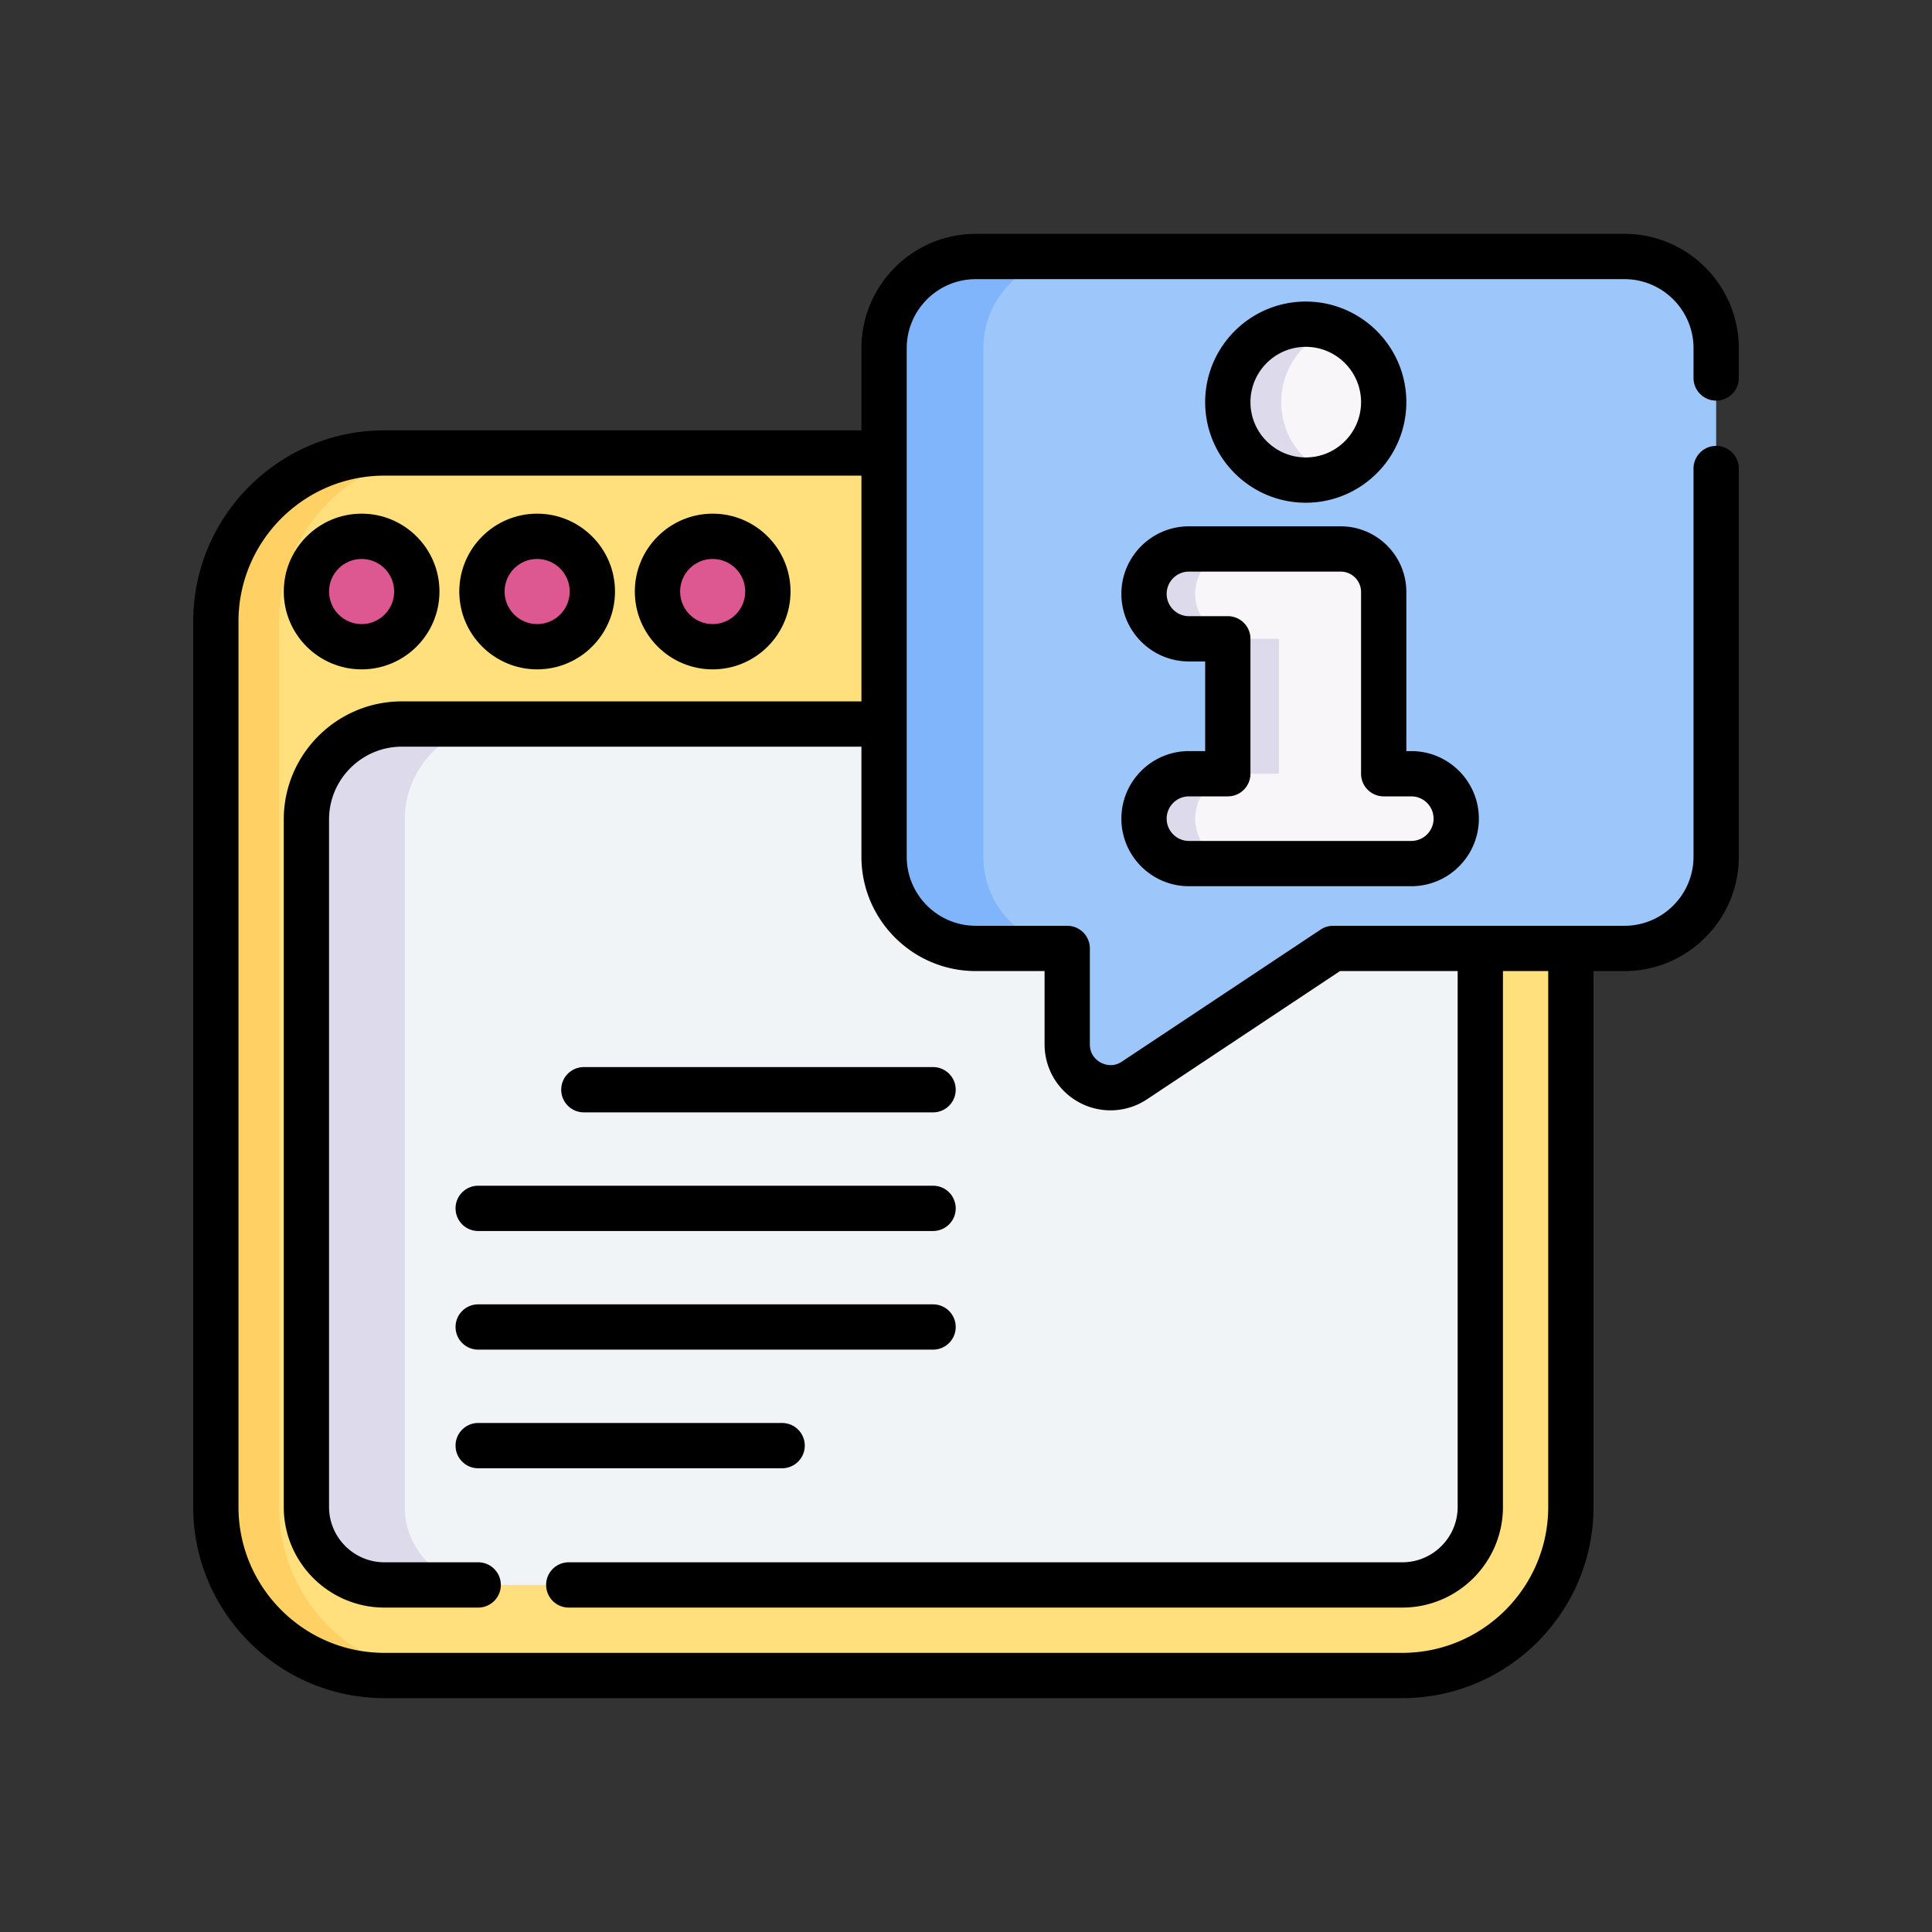
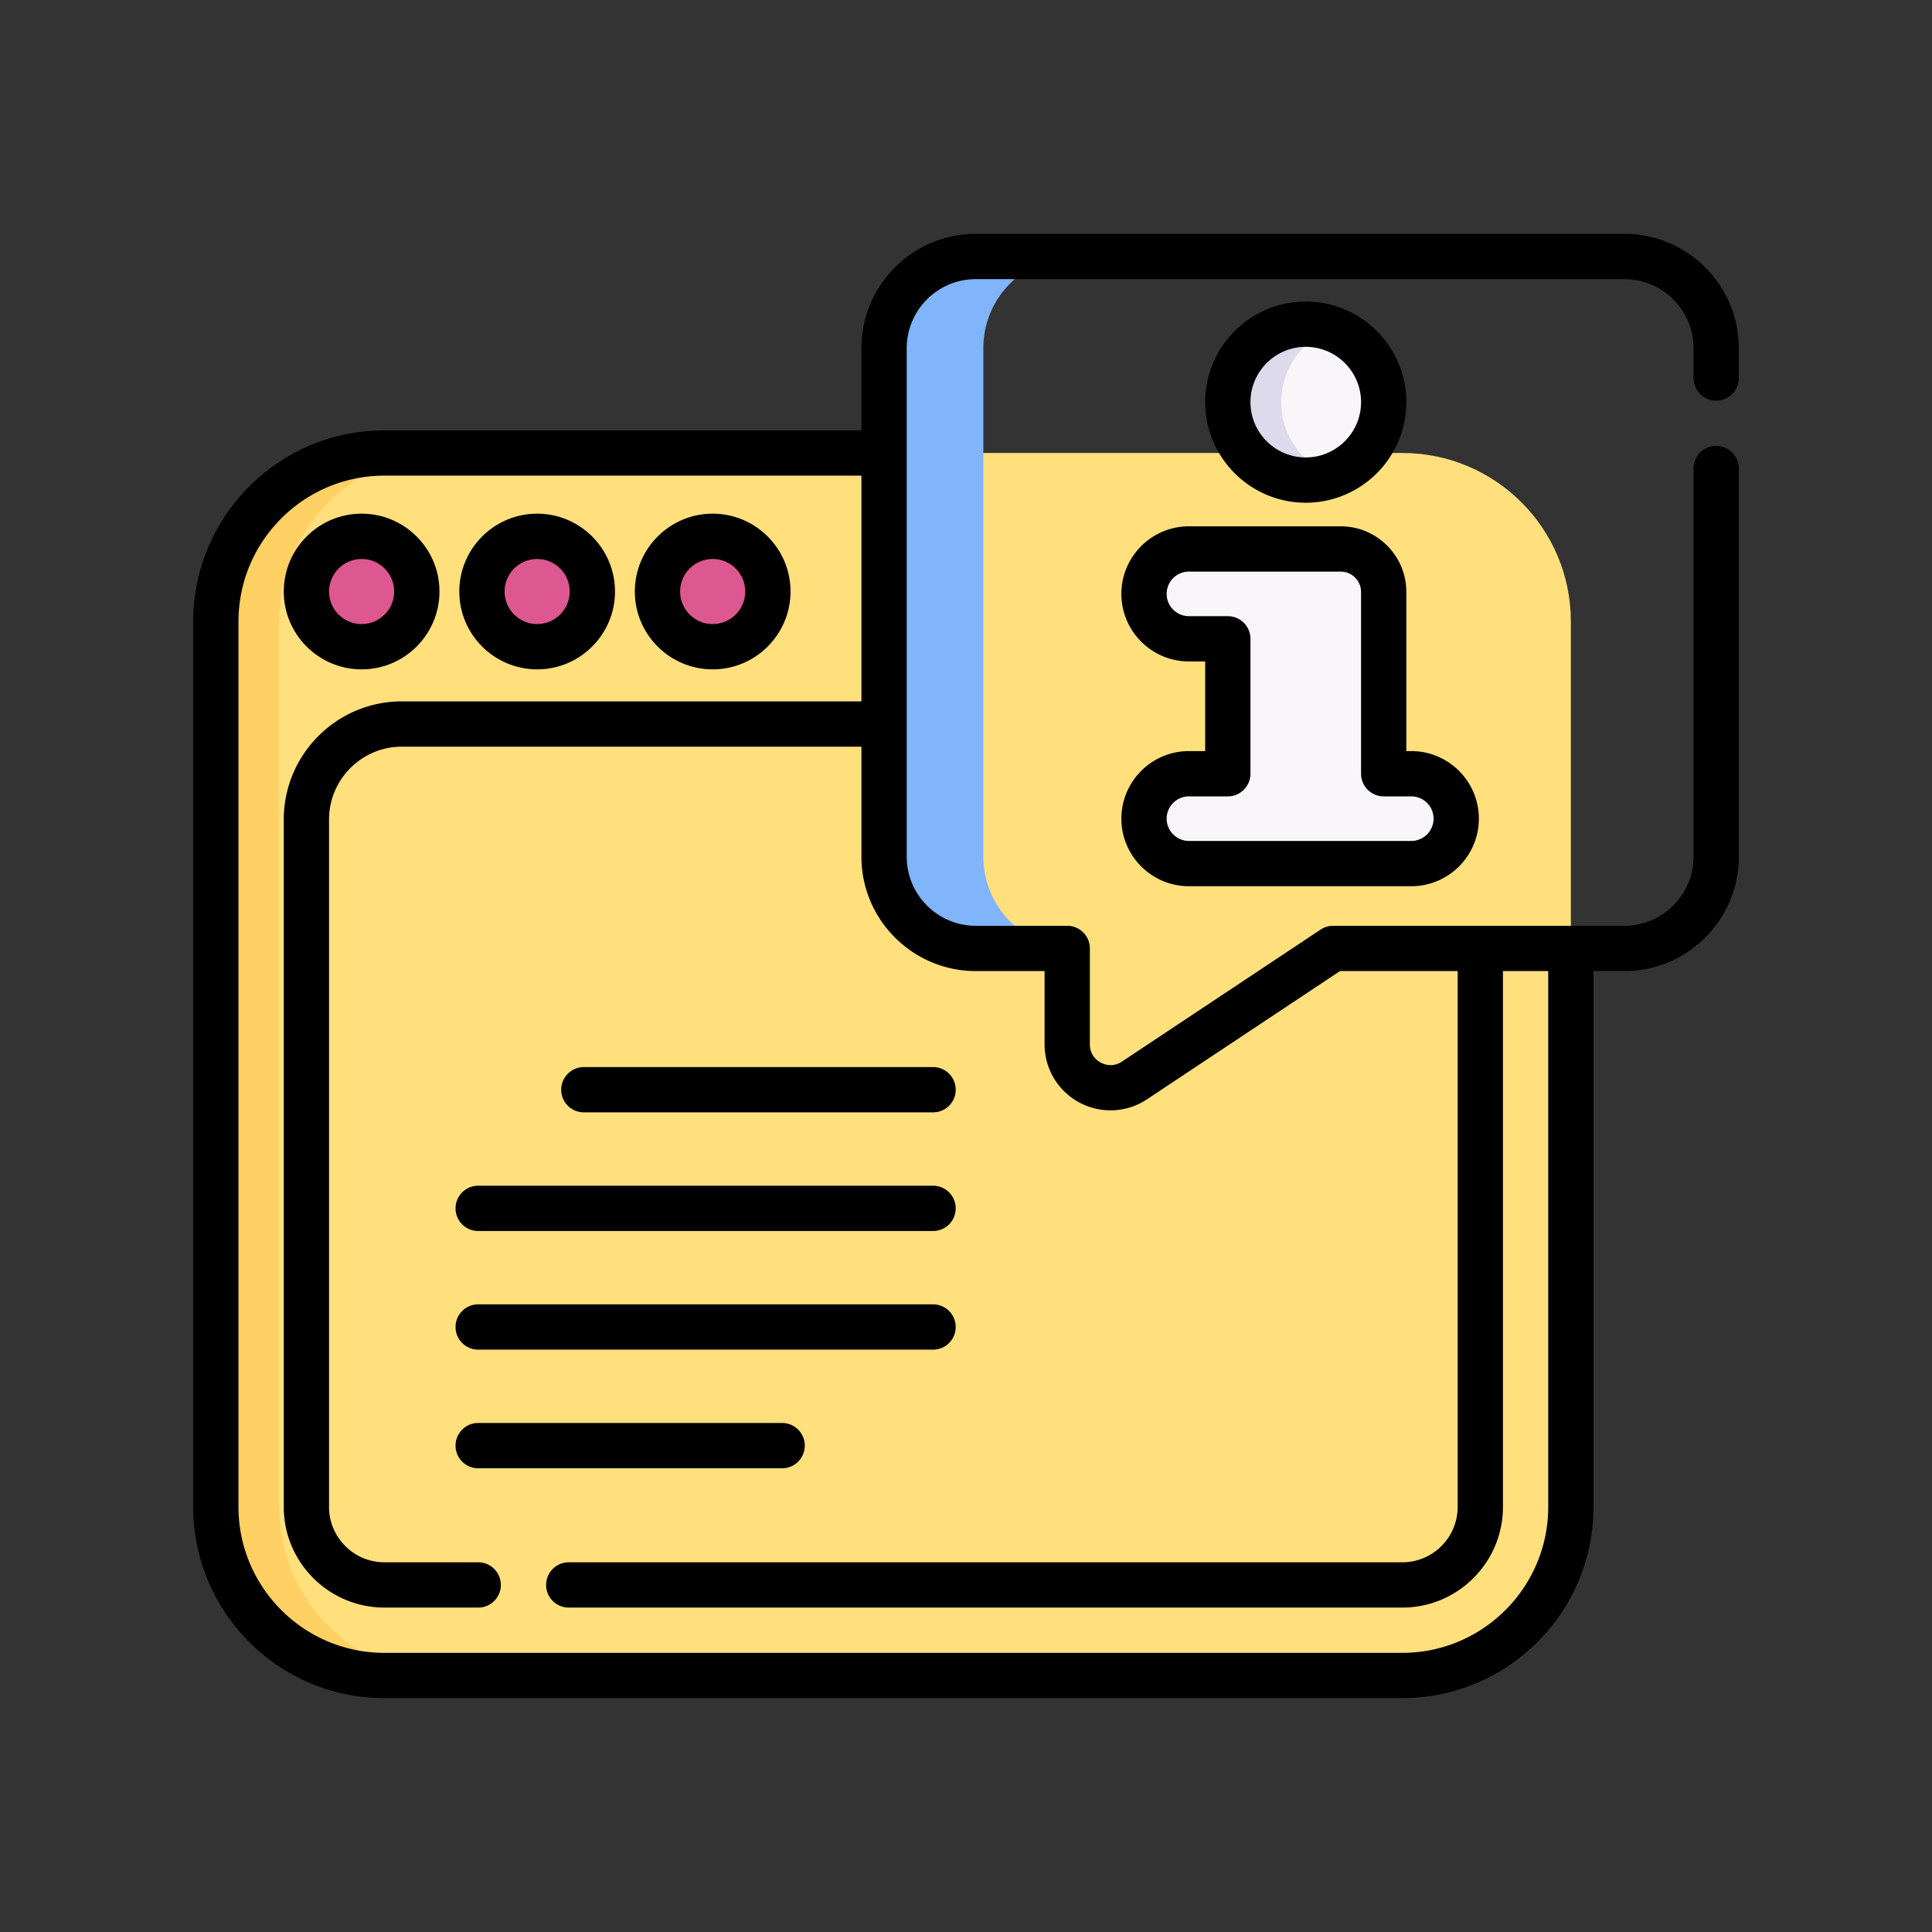
<svg xmlns="http://www.w3.org/2000/svg" version="1.1" width="512" height="512" x="0" y="0" viewBox="0 0 512 512" style="enable-background:new 0 0 512 512" xml:space="preserve" class="">
  <rect x="0" y="0" width="512" height="512" fill="#333333" stroke="none" />
  <g transform="matrix(0.8,0,0,0.8,51.2,51.2)">
    <path fill="#ffe07d" d="M400.523 491.026H63.344c-30.842 0-55.844-25.002-55.844-55.844V141.901c0-30.842 25.002-55.844 55.844-55.844h337.179c30.842 0 55.844 25.002 55.844 55.844v293.282c-.001 30.841-25.003 55.843-55.844 55.843z" opacity="1" data-original="#ffe07d" class="" />
    <path fill="#ffd064" d="M84.3 491.019H63.35c-30.85 0-55.85-25-55.85-55.84V141.901c0-30.84 25-55.85 55.85-55.85H84.3c-30.85 0-55.85 25.01-55.85 55.85V435.18c0 30.839 25 55.839 55.85 55.839z" opacity="1" data-original="#ffd064" />
-     <path fill="#f1f4f6" d="M426.366 207.485v227.7c0 14.271-11.569 25.84-25.84 25.84H63.34c-14.271 0-25.84-11.569-25.84-25.84v-227.7c0-17.476 14.167-31.644 31.644-31.644h325.579c17.476 0 31.643 14.168 31.643 31.644z" opacity="1" data-original="#f1f4f6" class="" />
-     <path fill="#dddaec" d="M95.92 461.034H63.34c-14.27 0-25.84-11.57-25.84-25.84V207.485c0-17.47 14.17-31.64 31.64-31.64h32.58c-17.48 0-31.64 14.17-31.64 31.64v227.709c0 14.27 11.57 25.84 25.84 25.84z" opacity="1" data-original="#dddaec" />
    <g fill="#dd5790">
      <circle cx="55.79" cy="131.948" r="18.29" fill="#dd5790" opacity="1" data-original="#dd5790" />
      <circle cx="113.937" cy="131.948" r="18.29" fill="#dd5790" opacity="1" data-original="#dd5790" />
      <circle cx="172.084" cy="131.948" r="18.29" fill="#dd5790" opacity="1" data-original="#dd5790" />
    </g>
-     <path fill="#9dc6fb" d="M474.124 20.97H259.236c-16.776 0-30.376 13.6-30.376 30.376v168.457c0 16.776 13.6 30.376 30.376 30.376h30.29v31.783c0 11.448 12.75 18.284 22.284 11.949l65.821-43.732h96.493c16.776 0 30.376-13.6 30.376-30.376V51.346c0-16.776-13.6-30.376-30.376-30.376z" opacity="1" data-original="#9dc6fb" class="" />
    <path fill="#80b4fb" d="M292.119 250.172H259.23c-16.771 0-30.369-13.599-30.369-30.369V51.346c0-16.779 13.599-30.377 30.369-30.377h32.889c-16.779 0-30.377 13.599-30.377 30.377v168.457c0 16.771 13.598 30.369 30.377 30.369z" opacity="1" data-original="#80b4fb" class="" />
    <path fill="#f9f6f9" d="M403.508 192.309h-9.142v-60.214c0-7.868-6.378-14.246-14.246-14.246h-50.269c-8.219 0-14.881 6.662-14.881 14.881 0 8.219 6.662 14.881 14.881 14.881h12.876v44.697h-12.876c-8.219 0-14.881 6.662-14.881 14.881 0 8.219 6.662 14.881 14.881 14.881h73.657c8.219 0 14.881-6.662 14.881-14.881.001-8.218-6.662-14.88-14.881-14.88z" opacity="1" data-original="#f9f6f9" />
-     <path fill="#dddaec" d="M359.681 147.61v44.69h-12.88c-8.22 0-14.88 6.67-14.88 14.89 0 4.1 1.67 7.82 4.36 10.52 2.69 2.69 6.41 4.36 10.52 4.36h-16.95c-4.11 0-7.83-1.67-10.52-4.36a14.83 14.83 0 0 1-4.36-10.52c0-8.22 6.66-14.89 14.88-14.89h12.88v-44.69h-12.88c-4.11 0-7.83-1.66-10.52-4.36-2.7-2.69-4.36-6.41-4.36-10.52 0-8.22 6.66-14.88 14.88-14.88h16.95c-8.22 0-14.88 6.66-14.88 14.88 0 4.11 1.67 7.83 4.36 10.52 2.69 2.7 6.41 4.36 10.52 4.36z" opacity="1" data-original="#dddaec" />
    <circle cx="368.547" cy="69.214" r="25.819" fill="#f9f6f9" opacity="1" data-original="#f9f6f9" />
    <path fill="#dddaec" d="M377.398 93.474a25.698 25.698 0 0 1-8.85 1.56c-14.26 0-25.82-11.56-25.82-25.82s11.56-25.82 25.82-25.82c3.11 0 6.09.55 8.85 1.56-9.9 3.61-16.97 13.11-16.97 24.26s7.07 20.65 16.97 24.26z" opacity="1" data-original="#dddaec" />
    <path d="M55.79 157.737c14.22 0 25.789-11.569 25.789-25.79s-11.569-25.79-25.789-25.79c-14.221 0-25.79 11.569-25.79 25.79s11.569 25.79 25.79 25.79zm0-36.579c5.949 0 10.789 4.84 10.789 10.79s-4.84 10.79-10.789 10.79S45 137.897 45 131.948s4.841-10.79 10.79-10.79zM113.937 157.737c14.221 0 25.79-11.569 25.79-25.79s-11.569-25.79-25.79-25.79-25.79 11.569-25.79 25.79 11.569 25.79 25.79 25.79zm0-36.579c5.949 0 10.79 4.84 10.79 10.79s-4.841 10.79-10.79 10.79-10.79-4.84-10.79-10.79 4.84-10.79 10.79-10.79zM172.084 157.737c14.22 0 25.789-11.569 25.789-25.79s-11.569-25.79-25.789-25.79c-14.221 0-25.79 11.569-25.79 25.79s11.569 25.79 25.79 25.79zm0-36.579c5.949 0 10.789 4.84 10.789 10.79s-4.84 10.79-10.789 10.79-10.79-4.84-10.79-10.79 4.841-10.79 10.79-10.79z" fill="#000000" opacity="1" data-original="#000000" class="" />
    <path d="M504.5 68.71a7.5 7.5 0 0 0 7.5-7.5v-9.86c0-20.887-16.993-37.88-37.88-37.88H259.24c-20.887 0-37.88 16.993-37.88 37.88v27.21H63.34C28.414 78.56 0 106.975 0 141.901v293.28c0 34.931 28.414 63.35 63.34 63.35h337.19c34.926 0 63.34-28.419 63.34-63.35v-177.5h10.25c20.887 0 37.88-16.993 37.88-37.88V91.21c0-4.142-3.357-7.5-7.5-7.5s-7.5 3.358-7.5 7.5V219.8c0 12.616-10.264 22.88-22.88 22.88h-96.49a7.497 7.497 0 0 0-4.15 1.253l-65.824 43.733c-3.074 2.044-5.927.915-7.011.333-1.087-.582-3.614-2.336-3.614-6.039v-31.78a7.5 7.5 0 0 0-7.5-7.5h-30.29c-12.616 0-22.88-10.264-22.88-22.88V51.35c0-12.616 10.264-22.88 22.88-22.88h214.88c12.616 0 22.88 10.264 22.88 22.88v9.86a7.498 7.498 0 0 0 7.499 7.5zM259.24 257.68h22.79v24.28c0 8.07 4.418 15.45 11.53 19.261a21.792 21.792 0 0 0 22.399-1.064l63.935-42.477h38.976v177.51c0 10.113-8.228 18.34-18.34 18.34H124.41c-4.143 0-7.5 3.358-7.5 7.5s3.357 7.5 7.5 7.5h276.12c18.384 0 33.34-14.956 33.34-33.34V257.68h15v177.5c0 26.66-21.686 48.35-48.34 48.35H63.34c-26.654 0-48.34-21.69-48.34-48.35V141.9c0-26.655 21.686-48.34 48.34-48.34h158.02v74.779H69.14c-21.582 0-39.14 17.558-39.14 39.14v227.71c0 18.384 14.956 33.34 33.34 33.34h31.07c4.143 0 7.5-3.358 7.5-7.5s-3.357-7.5-7.5-7.5H63.34c-10.112 0-18.34-8.227-18.34-18.34V207.48c0-13.311 10.829-24.14 24.14-24.14h152.22v36.46c0 20.887 16.994 37.88 37.88 37.88z" fill="#000000" opacity="1" data-original="#000000" class="" />
    <path d="M329.852 184.809c-12.341 0-22.381 10.04-22.381 22.381s10.04 22.381 22.381 22.381h73.657c12.341 0 22.381-10.04 22.381-22.381s-10.04-22.381-22.381-22.381h-1.642v-52.713c0-11.99-9.755-21.746-21.746-21.746h-50.27c-12.341 0-22.381 10.04-22.381 22.381s10.04 22.381 22.381 22.381h5.377v29.697zm12.877-44.697h-12.877c-4.069 0-7.381-3.311-7.381-7.381s3.312-7.381 7.381-7.381h50.27a6.753 6.753 0 0 1 6.746 6.746v60.213a7.5 7.5 0 0 0 7.5 7.5h9.142c4.069 0 7.381 3.311 7.381 7.381s-3.312 7.381-7.381 7.381h-73.657c-4.069 0-7.381-3.311-7.381-7.381s3.312-7.381 7.381-7.381h12.877a7.5 7.5 0 0 0 7.5-7.5v-44.697a7.502 7.502 0 0 0-7.501-7.5zM401.867 69.214c0-18.372-14.947-33.319-33.319-33.319s-33.319 14.947-33.319 33.319 14.947 33.319 33.319 33.319 33.319-14.946 33.319-33.319zm-51.638 0c0-10.101 8.218-18.319 18.319-18.319s18.319 8.218 18.319 18.319-8.218 18.319-18.319 18.319-18.319-8.218-18.319-18.319zM121.909 296.984a7.5 7.5 0 0 0 7.5 7.5h115.682c4.143 0 7.5-3.358 7.5-7.5s-3.357-7.5-7.5-7.5H129.409a7.5 7.5 0 0 0-7.5 7.5zM245.091 328.784H94.409c-4.143 0-7.5 3.358-7.5 7.5s3.357 7.5 7.5 7.5h150.682a7.5 7.5 0 0 0 0-15zM245.091 368.084H94.409c-4.143 0-7.5 3.358-7.5 7.5s3.357 7.5 7.5 7.5h150.682a7.5 7.5 0 0 0 0-15zM195.091 407.383H94.409c-4.143 0-7.5 3.358-7.5 7.5s3.357 7.5 7.5 7.5h100.682a7.5 7.5 0 0 0 0-15z" fill="#000000" opacity="1" data-original="#000000" class="" />
  </g>
</svg>